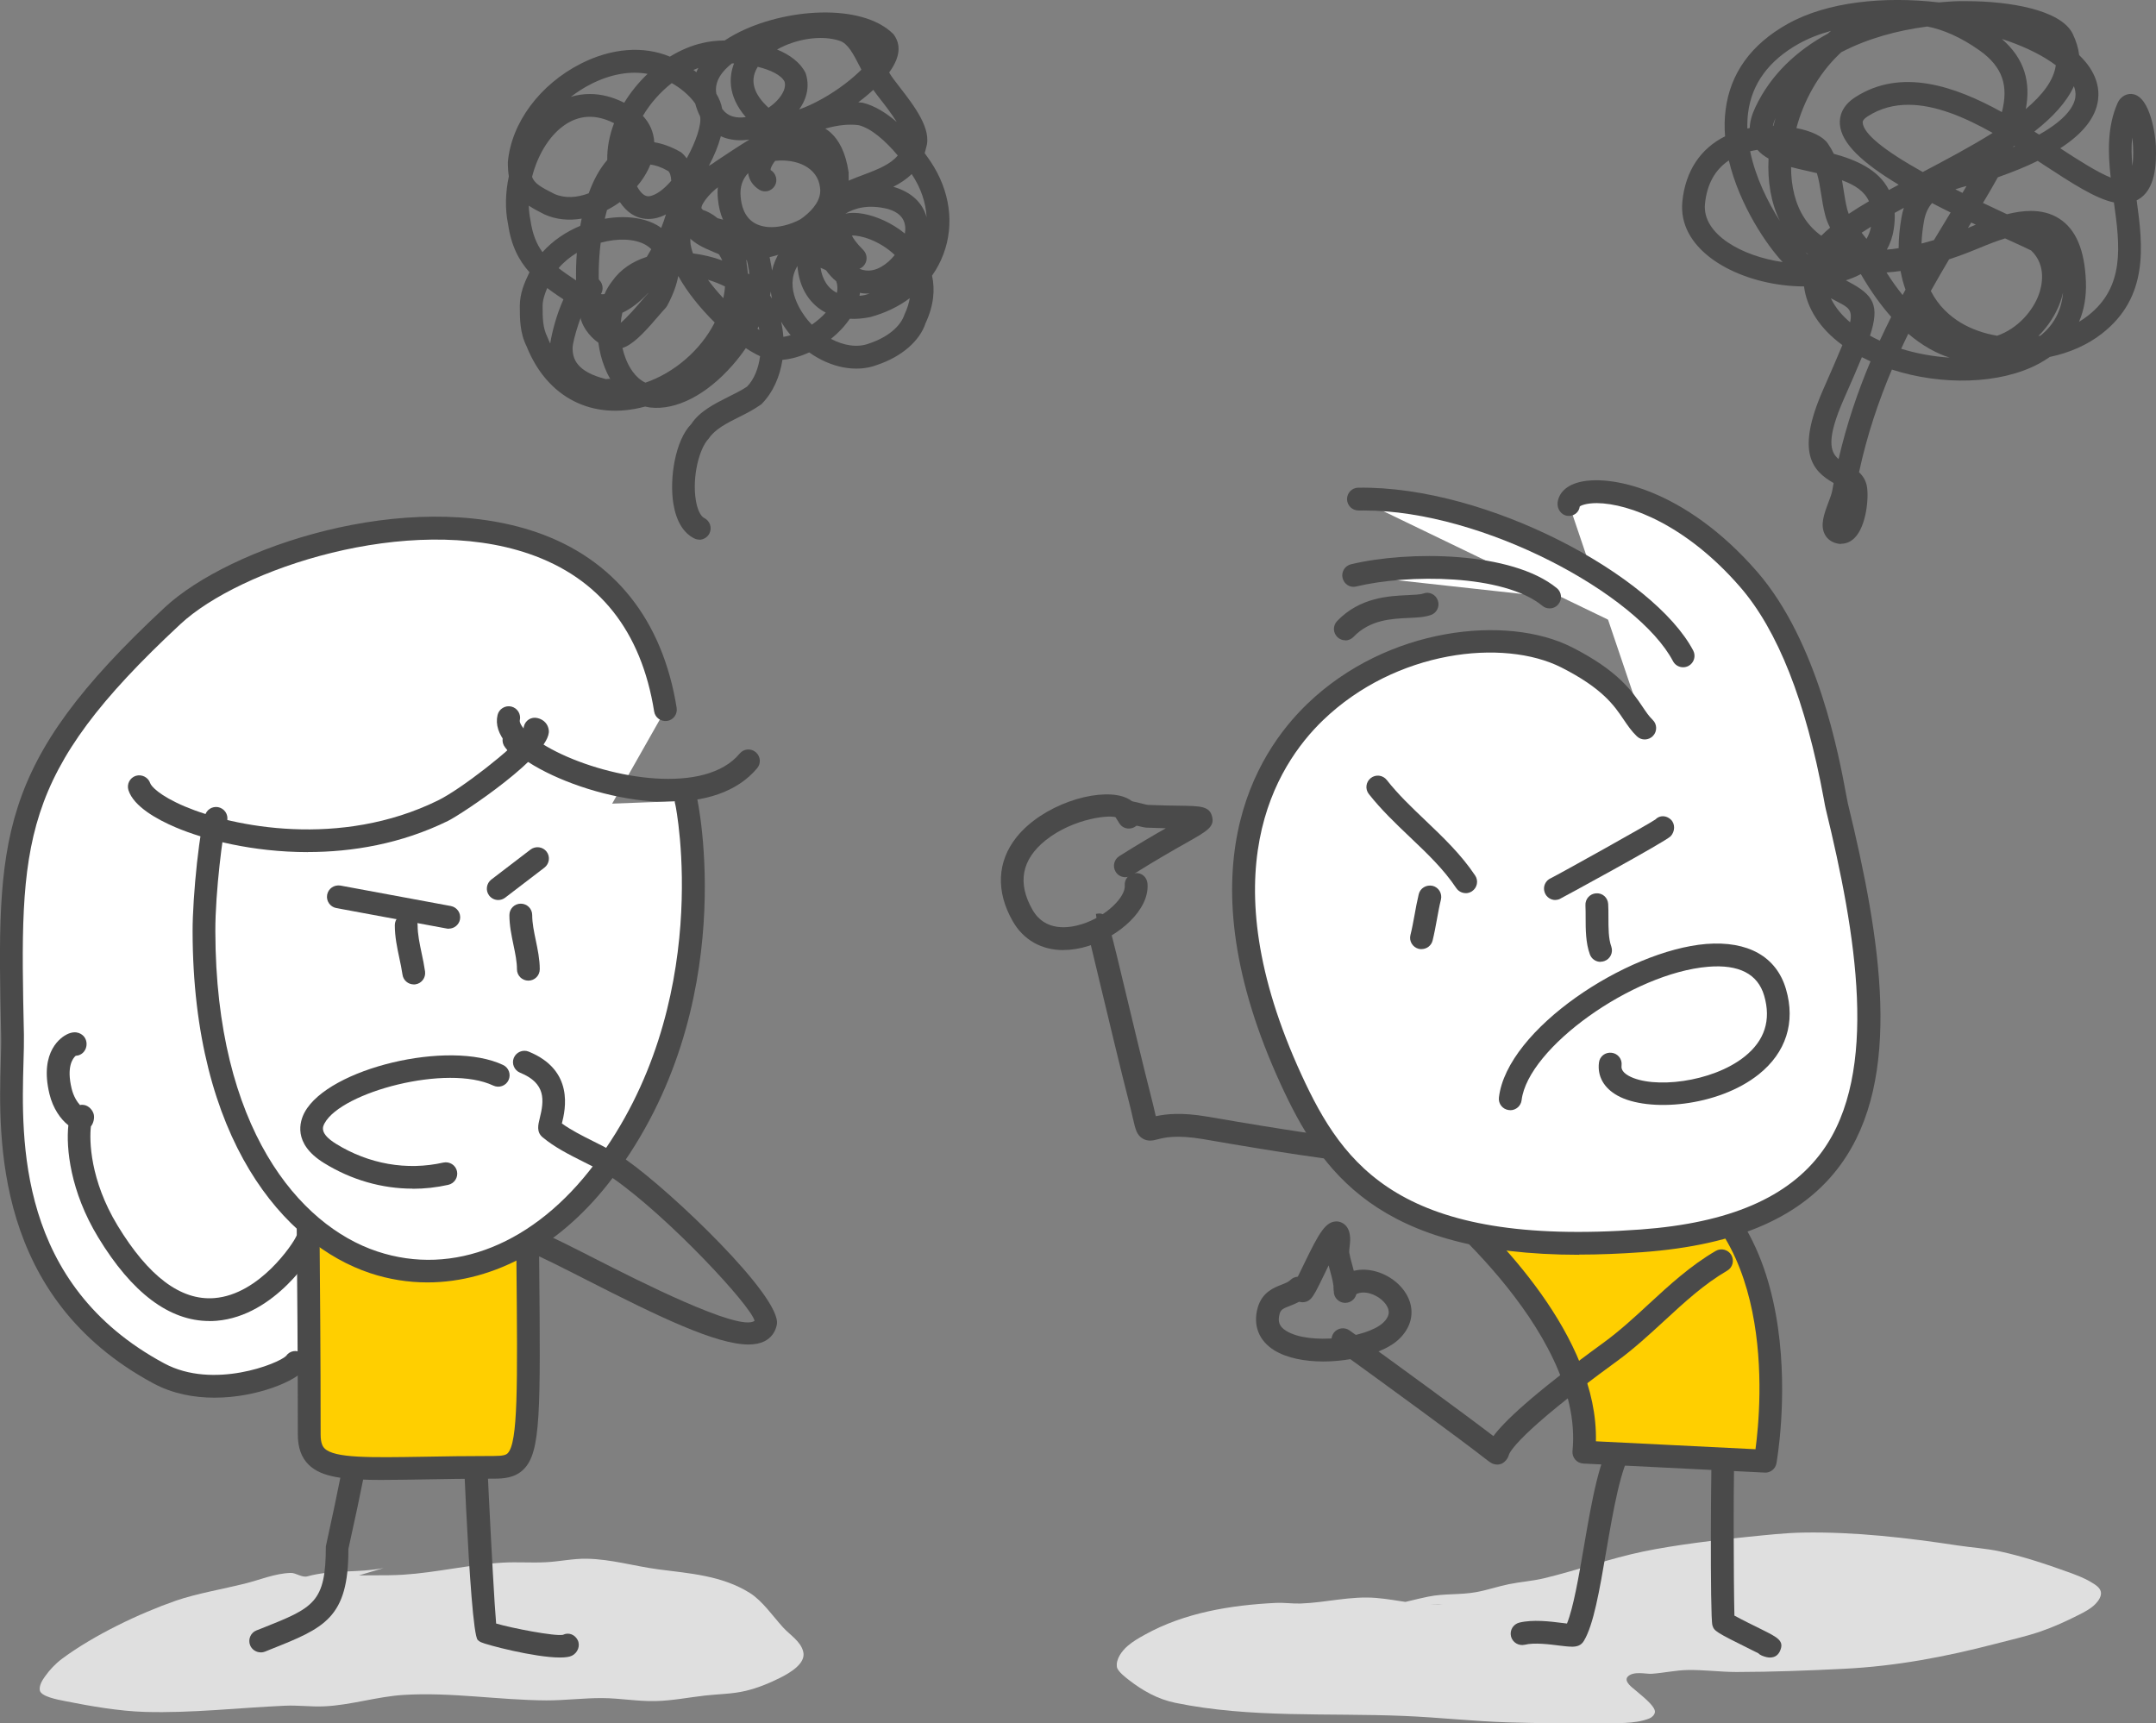
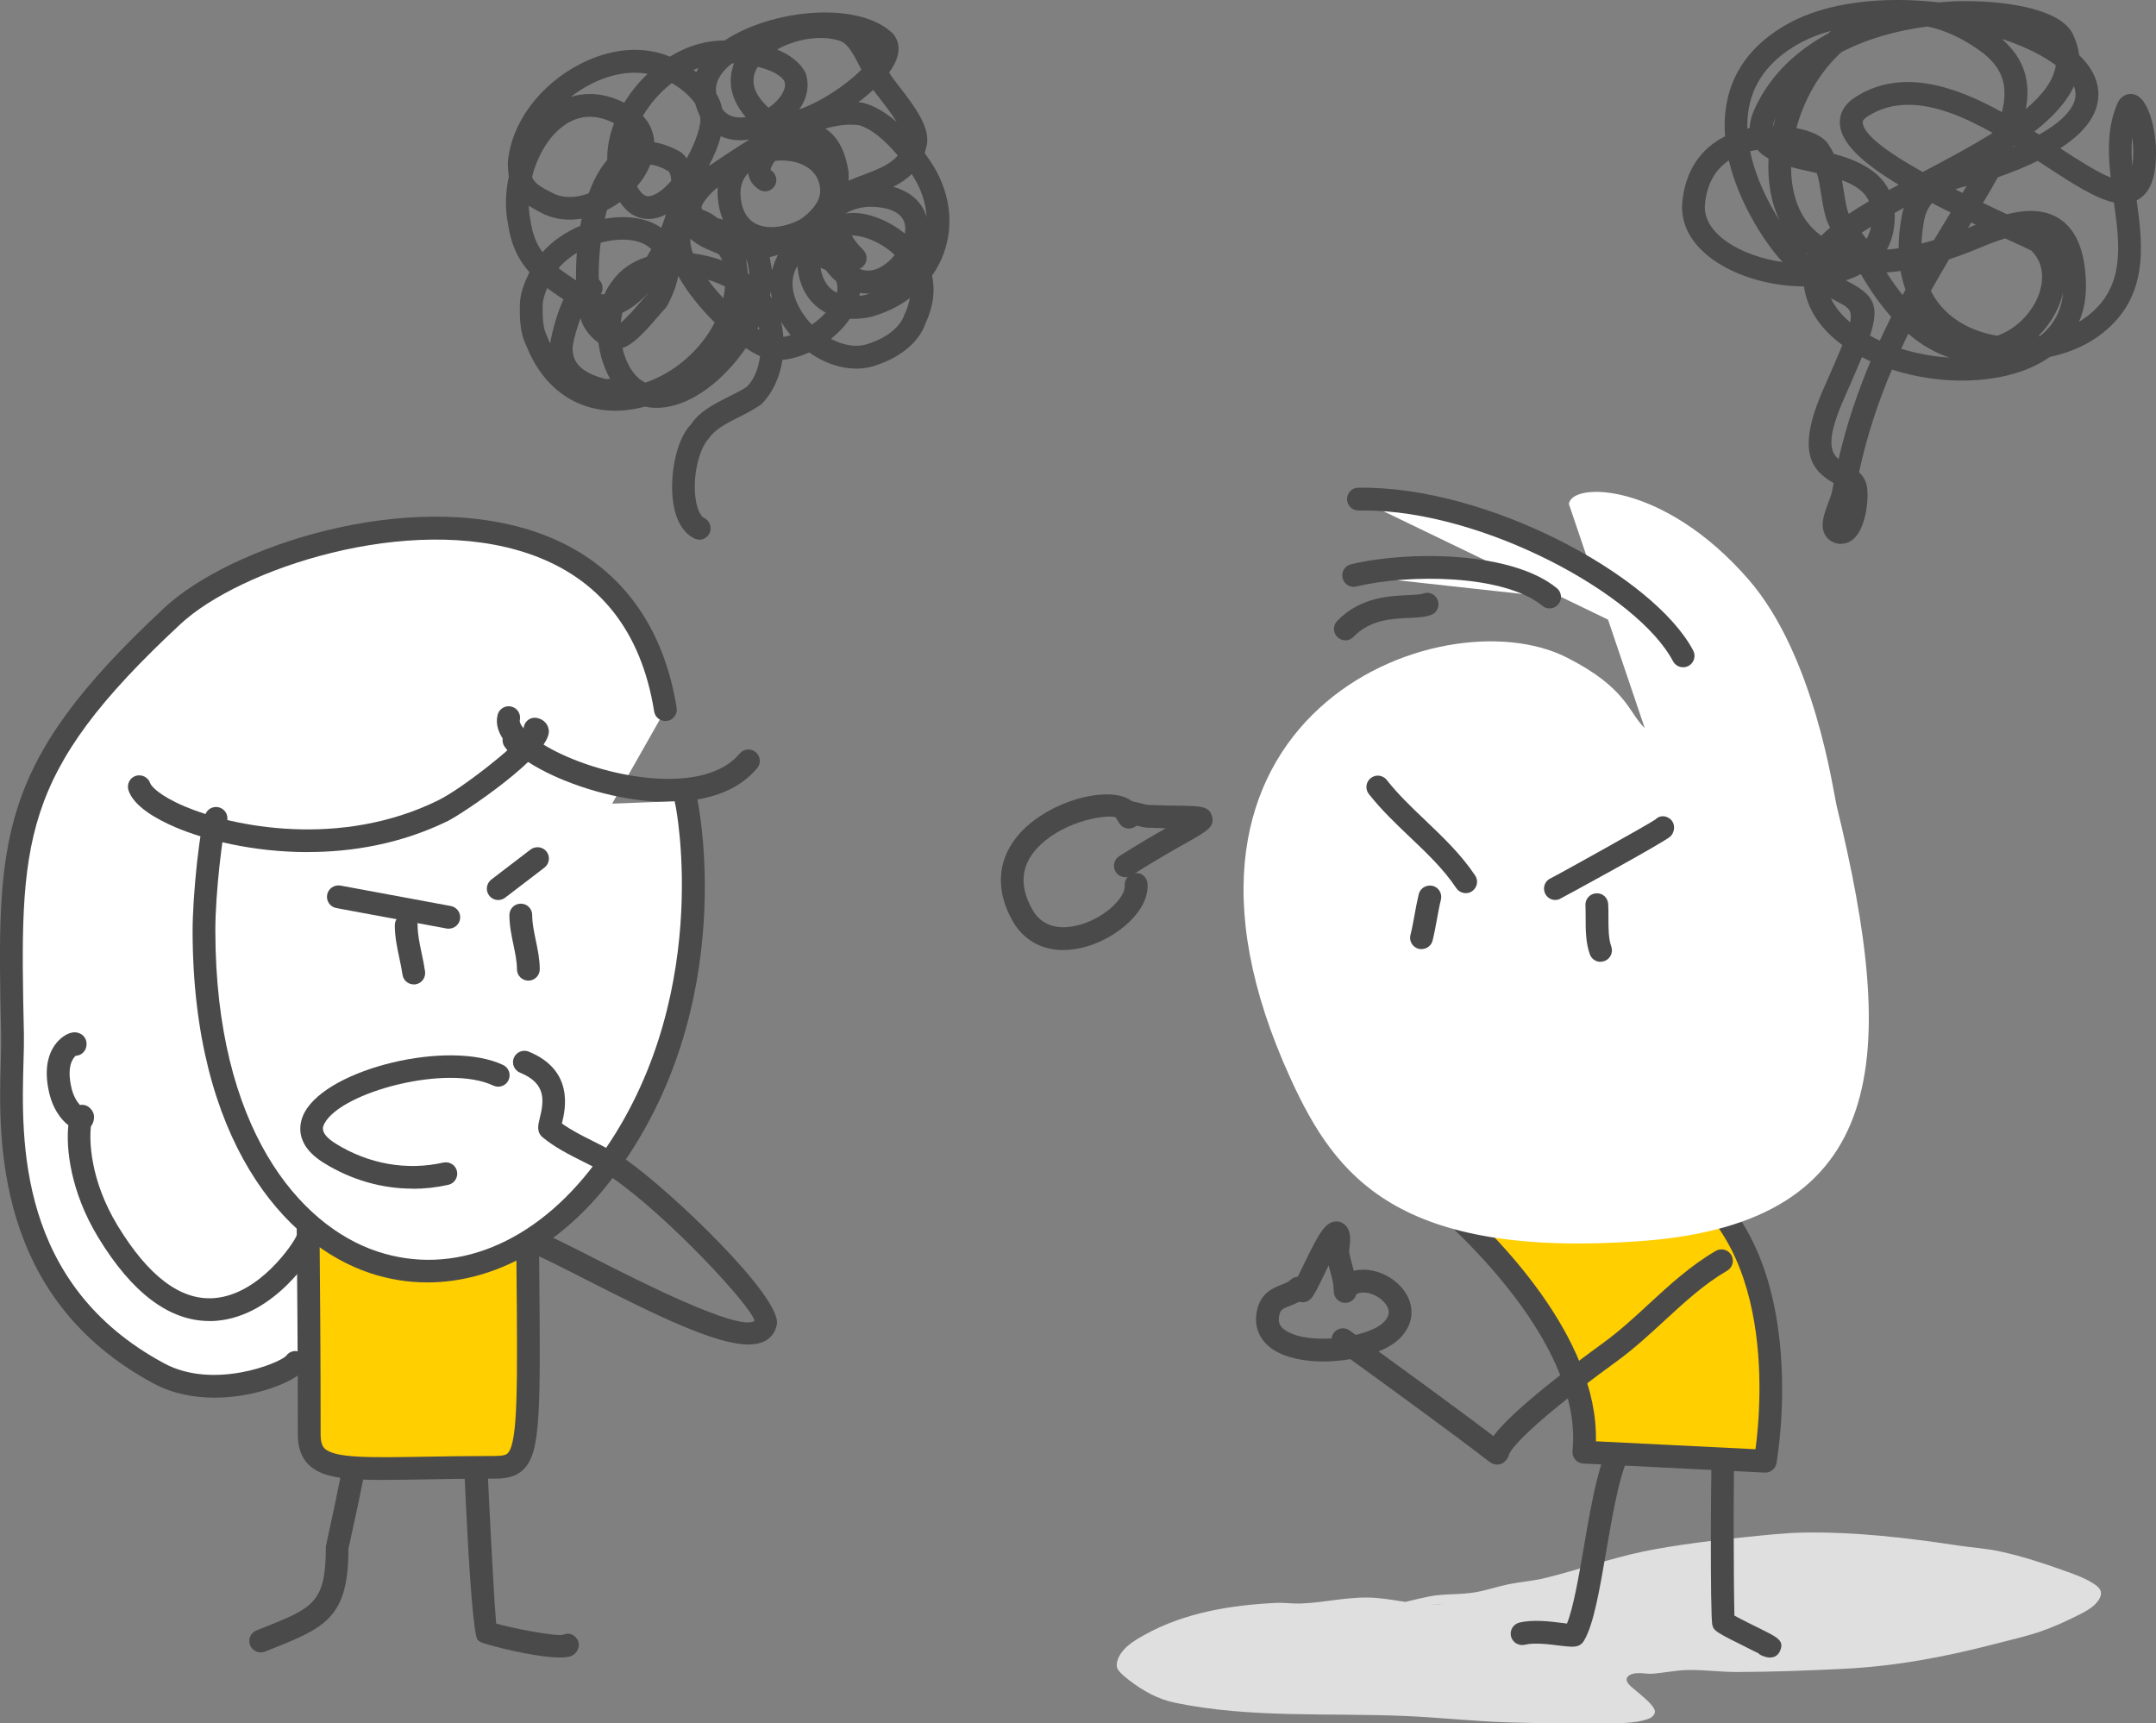
<svg xmlns="http://www.w3.org/2000/svg" id="Ebene_1" viewBox="0 0 347.91 278.08">
  <rect x="0" y="0" width="347.91" height="278.08" fill="#808080" stroke="none" />
  <defs>
    <style>.cls-1{fill:#dfdfdf;}.cls-2{fill:#ffcf00;}.cls-3{fill:#fff;}.cls-4{fill:#4a4a4a;}</style>
  </defs>
  <path class="cls-1" d="M224.72,258.97c1.93-.39,3.82-.92,5.75-1.31,2.63-.54,5.09-.25,7.74-.73,1.78-.32,3.5-.92,5.27-1.28,1.87-.38,3.8-.51,5.66-.95,5.38-1.29,10.6-3.19,16.02-4.32,4.99-1.04,12-1.9,17-2.38,2.94-.29,5.88-.63,8.84-.68,8.31-.14,16.67.83,24.85,2.07,2.29.35,4.62.48,6.88.97,3.73.81,7.36,2.02,10.94,3.31,1.29.47,2.6.94,3.77,1.65.63.38,1.42.84,1.57,1.55.14.69-.35,1.43-.84,1.94-.77.8-1.8,1.33-2.8,1.83-1.95.99-3.95,1.9-6.03,2.62-2.38.82-4.85,1.36-7.29,2-8.1,2.11-16.04,3.62-24.44,4.04-5.79.29-11.58.51-17.37.52-2.65,0-5.29-.37-7.93-.32-1.95.04-3.86.48-5.8.61-.87.06-2.97-.5-3.86.48-.69.77.92,1.87,1.11,2.05.65.61,3.46,2.65,3.29,3.68-.07.44-.48.83-.91,1-2.43.96-5.49.71-7.98.75-4.91.06-9.83.03-14.74-.12-5.63-.17-11.24-.81-16.87-1.04-12.26-.51-24.81.38-36.91-2.12-2.83-.59-5.2-1.93-7.43-3.65-.41-.32-1.85-1.39-1.97-2.11-.21-1.3.83-2.64,1.72-3.41.84-.73,1.82-1.29,2.8-1.83,6.37-3.54,13.81-4.76,21.08-5.12,1.34-.07,2.68.14,4.03.1,4.17-.15,8.05-1.25,12.23-.9,3.5.29,7.14,1.31,10.67,1.09" />
-   <path class="cls-1" d="M56.46,254.66c-.21-.12-.87-.34-.63-.35,3.07-.19,6.16,0,9.23-.19,5.38-.34,10.71-1.65,16.09-1.95,2.28-.13,4.56.05,6.84-.06,2.23-.1,4.45-.61,6.69-.57,3.9.06,7.72,1.21,11.59,1.72,5.05.66,10.22.98,14.74,3.81,2.01,1.26,3.74,3.78,5.33,5.53,1.15,1.27,2.87,2.25,3.28,3.96.45,1.87-2.09,3.37-3.72,4.19-1.79.9-3.66,1.66-5.6,2.12-2.14.51-4.35.5-6.53.75-2.65.3-5.3.83-7.97.89-2.86.07-5.72-.46-8.58-.48-3.03-.02-6.05.38-9.07.37-7.65-.04-15.38-1.36-23.05-.88-4.29.27-8.45,1.64-12.75,1.84-2.12.1-4.24-.2-6.36-.1-7.52.33-15.04,1.22-22.6,1-4.12-.12-8.76-.92-12.86-1.74-1.26-.25-3.97-.74-4.11-1.77-.1-.78.38-1.57.83-2.2.77-1.09,1.7-2.07,2.74-2.85,5.11-3.81,12.52-7.35,18.42-9.4,3.2-1.11,7.67-1.89,11.01-2.72,2.49-.61,4.94-1.68,7.5-1.75.87-.02,1.78.8,2.7.55,4-1.1,8.13-.52,12.27-1.33" />
  <path class="cls-3" d="M47.63,219.92c-1.09,1.62-12.9,6.6-21.99,1.72C-2.35,206.6,2.23,177.3,2.02,167.06c-.67-31.67-.74-42.96,25.81-67.66,15.25-14.23,72.57-28.57,79.54,15.14" />
  <path class="cls-4" d="M34.61,225.55c-3.3,0-6.74-.63-9.83-2.29C-.96,209.44-.23,183.69.12,171.31c.04-1.62.09-3.05.06-4.22-.68-31.75-.93-43.63,26.39-69.05,10.47-9.76,39.06-19.34,59.98-12.16,12.53,4.31,20.37,14.12,22.64,28.35.16,1.01-.52,1.95-1.52,2.11-1.03.14-1.95-.52-2.11-1.52-2.07-12.99-8.87-21.56-20.2-25.45-19.37-6.66-46.7,2.43-56.27,11.37C2.97,125.04,3.19,135.61,3.86,167.02c.02,1.22-.02,2.71-.07,4.4-.35,12.53-1.01,35.86,22.72,48.6,7.9,4.25,18.43.04,19.66-1.21.57-.84,1.69-1.03,2.52-.46.84.57,1.03,1.75.47,2.6-1.21,1.8-7.57,4.6-14.55,4.6Z" />
  <path class="cls-4" d="M90.34,267.48c-4.07,0-11.89-2.05-12.76-2.48-.18-.09-.34-.21-.49-.35-1.36-1.37-2.71-40.88-2.71-41.26,0-1.02.82-1.84,1.84-1.84s1.84.82,1.84,1.84c.03,2.06,1.47,32.75,2,38.61,2.61.76,9.46,2.08,10.78,1.82.92-.45,1.92-.05,2.38.85.46.91,0,2.05-.91,2.51-.42.22-1.11.3-1.96.3Z" />
  <path class="cls-4" d="M42.07,266.65c-.73,0-1.42-.44-1.71-1.15-.37-.94.08-2.02,1.02-2.39l.92-.36c8.31-3.31,10.28-4.1,10.28-13.19,4.29-19.5,4.84-25.28,5.08-27.75.14-1.51.2-2.13.93-3.59.46-.91,1.57-1.27,2.47-.82.91.46,1.27,1.56.82,2.47-.42.85-.43.93-.56,2.29-.24,2.53-.8,8.47-5.1,27.8.04,11.18-3.9,12.76-12.55,16.2l-.91.37c-.23.09-.46.13-.68.13Z" />
  <path class="cls-2" d="M49.9,231.49c0-61.66-2.05-65.06,5.31-65.06,22.61,0,29.8-1.78,29.8,5.31,0,61.66,2.05,65.06-5.31,65.06-22.61,0-29.8,1.78-29.8-5.31Z" />
  <path class="cls-4" d="M61.96,238.83c-6.43,0-10.07-.42-12.15-2.46-1.18-1.16-1.75-2.76-1.75-4.89,0-13.25-.1-23.81-.17-32.22-.22-23.93-.27-30.37,2.49-33.16,1.4-1.41,3.22-1.53,4.83-1.53,4.27,0,7.98-.06,11.21-.12,10.64-.18,15.97-.26,18.67,2.38,1.18,1.16,1.75,2.76,1.75,4.89,0,13.27.1,23.84.17,32.26.22,23.9.27,30.32-2.49,33.11-1.4,1.41-3.22,1.53-4.83,1.53-4.27,0-7.98.06-11.21.12-2.44.04-4.61.08-6.53.08ZM72.92,168.07c-1.91,0-4.07.04-6.44.08-3.24.06-6.98.12-11.27.12-1.48,0-1.95.17-2.22.44-1.68,1.7-1.6,10.73-1.42,30.53.07,8.42.17,18.99.17,32.25,0,1.45.37,1.99.65,2.26,1.6,1.58,7.34,1.47,16.04,1.33,3.24-.06,6.98-.12,11.27-.12,1.48,0,1.95-.17,2.22-.44,1.68-1.7,1.6-10.71,1.42-30.48-.08-8.43-.17-19.01-.17-32.3,0-1.45-.37-1.99-.65-2.26-1.16-1.14-4.51-1.4-9.59-1.4Z" />
  <path class="cls-4" d="M83.75,122.33c-.55,0-1.09-.24-1.45-.71l-.82-1.05c-.62-.8-.48-1.95.32-2.58.8-.61,1.95-.48,2.58.32l.82,1.05c.62.8.48,1.95-.32,2.58-.34.26-.73.39-1.13.39Z" />
  <path class="cls-4" d="M107.79,129.41c-6.85,0-14.31-2.12-19.64-4.79-5.79-2.9-8.58-6.18-7.86-9.23.23-.98,1.22-1.6,2.22-1.37.99.24,1.6,1.23,1.37,2.22-.14.59,1.15,2.69,5.93,5.08,8.81,4.41,23.99,6.97,29.55.29.65-.79,1.81-.89,2.59-.23.78.65.89,1.81.23,2.59-3.28,3.93-8.61,5.43-14.38,5.43Z" />
  <path class="cls-3" d="M110.72,129.24c.79,2.18,5.95,34.21-13.27,59.67-23.38,31.2-64.45,16.85-64.53-38.61-.02-6.65,1.36-17.33,1.95-18.24" />
  <path class="cls-4" d="M68.97,206.95c-3.11,0-6.21-.49-9.25-1.5-13.81-4.59-28.59-21.49-28.64-55.15-.02-5.46,1.16-17.57,2.24-19.24.55-.85,1.69-1.09,2.54-.54.85.55,1.1,1.69.54,2.54-.38,1.05-1.67,10.81-1.65,17.23.05,31.71,13.52,47.48,26.12,51.66,12.3,4.09,25.41-1.21,35.1-14.14,19.42-25.73,13.11-57.66,13.01-57.95-.33-.95.18-2.01,1.13-2.34.96-.36,1.99.15,2.33,1.09.11.29,7.33,33.76-13.53,61.41-8.19,10.92-19.09,16.93-29.95,16.93Z" />
  <path class="cls-4" d="M66.77,158.86c-.91,0-1.69-.66-1.82-1.58-.13-.9-.32-1.79-.51-2.68-.36-1.69-.73-3.43-.73-5.3,0-1.02.82-1.84,1.84-1.84s1.84.82,1.84,1.84c0,1.48.32,2.96.65,4.54.21.97.41,1.94.55,2.93.14,1.01-.56,1.94-1.56,2.08-.09.01-.17.02-.26.02Z" />
  <path class="cls-4" d="M85.26,158.25c-1.02,0-1.84-.82-1.84-1.84,0-1.22-.27-2.53-.56-3.91-.32-1.55-.66-3.14-.66-4.83,0-1.02.82-1.84,1.84-1.84s1.84.82,1.84,1.84c0,1.3.28,2.65.58,4.08.31,1.5.64,3.06.64,4.66,0,1.02-.82,1.84-1.84,1.84Z" />
  <path class="cls-4" d="M66.6,191.82c-4.97,0-9.91-1.41-14.32-4.14-5.12-3.16-3.88-6.78-3.12-8.19,3.86-7.11,23.32-11.76,32.02-7.63.92.43,1.31,1.53.88,2.45-.43.92-1.53,1.31-2.45.88-7.45-3.53-24.48,1.02-27.23,6.07-.29.53-.89,1.63,1.82,3.31,5.29,3.28,11.44,4.37,17.34,3.04,1-.21,1.98.4,2.2,1.39s-.4,1.97-1.39,2.2c-1.91.43-3.84.64-5.77.64Z" />
  <path class="cls-4" d="M120.81,216.97c-5.24,0-14.47-4.46-26.37-10.53-3.68-1.87-6.85-3.49-8.77-4.27-.94-.38-1.4-1.46-1.02-2.39.38-.94,1.46-1.4,2.39-1.02,2.06.84,5.3,2.49,9.05,4.4,6.38,3.25,23.32,11.88,25.67,9.98-.57-2.42-13.78-16.65-22.79-22.96-1.44-1-3.09-1.83-4.85-2.71-2.27-1.14-4.62-2.32-6.57-3.95-1.01-.85-.71-2.01-.46-3.03.73-2.92,1.04-5.67-3.16-7.38-.94-.38-1.4-1.46-1.02-2.39.39-.94,1.46-1.39,2.39-1.02,7.41,3.01,5.93,9.38,5.37,11.6,1.48,1.07,3.24,1.96,5.08,2.88,1.8.9,3.66,1.83,5.31,2.99,7.23,5.07,25.1,22.13,24.3,26.57-.22,1.22-.94,2.18-2.02,2.72-.7.34-1.56.51-2.57.51Z" />
  <path class="cls-4" d="M33.79,213.18c-6.47,0-12.51-4.54-17.95-13.51-4.51-7.42-5.2-14.41-4.81-18.08-1.25-.97-2.49-2.73-3.05-5.05-1.69-7.01,2.05-9.24,2.82-9.62,1.63-.81,2.54.09,2.77.38.54.67.53,1.71,0,2.38-.34.44-.85.68-1.36.7-.48.42-1.5,1.77-.65,5.3.31,1.26.89,2.15,1.35,2.65.23-.06.47-.06.69-.01.71.13,1.37.81,1.53,1.52.14.59-.05,1.44-.46,1.93-.27,2.27-.15,8.66,4.3,16,4.97,8.18,10.18,12.14,15.61,11.71,7.36-.57,12.78-8.93,13.17-9.86.38-.94,1.44-1.41,2.39-1.02.94.38,1.4,1.44,1.03,2.38-.56,1.39-6.78,11.37-16.21,12.16-.39.03-.79.05-1.17.05Z" />
  <path class="cls-4" d="M49.66,137.51c-8.9,0-16.66-2.02-21.28-3.98-3.02-1.28-6.8-3.37-7.65-6.01-.31-.97.22-2.01,1.19-2.32.96-.29,2,.23,2.32,1.19.14.45,1.42,1.98,5.58,3.75,7.76,3.29,25.08,6.78,40.86-.97,3.74-1.83,12.07-8.37,13.93-10.82-.13-.34-.17-.72-.08-1.1.23-.99,1.19-1.62,2.21-1.37,1.01.23,1.71.99,1.82,1.97.45,3.91-13.99,13.5-16.26,14.62-7.57,3.72-15.48,5.03-22.64,5.03Z" />
  <path class="cls-4" d="M181.6,141.56c-.61,0-1.21-.3-1.56-.86-.54-.86-.28-2,.57-2.54,3.08-1.94,5.58-3.4,7.52-4.5-.93-.02-1.98-.05-3.14-.1-.25-.01-.91-.15-1.65-.34-.22-.05-.45-.11-.67-.16-.56.3-1.21.29-1.77-.09-.74-.5-1.36-1.82-1-2.63.7-1.58,2.28-1.18,4.32-.68.42.11.8.21,1.01.23,2.05.09,3.78.11,5.12.13,3.4.05,4.81.07,5.24,1.73.43,1.68-.74,2.34-4.2,4.29-2.02,1.14-4.95,2.8-8.8,5.23-.31.19-.65.28-.98.28Z" />
  <path class="cls-4" d="M171.6,153.32c-3.51,0-6.43-1.61-8.17-4.65-2.75-4.8-2.54-9.61.59-13.55,4.2-5.26,12.79-7.91,17.13-6.59,1.7.52,2.74,1.68,2.86,3.19.08,1.01-.67,1.9-1.69,1.98-1.03.11-1.9-.68-1.98-1.69-.86-.67-7.13,0-11.61,3.59-3.88,3.11-4.6,6.9-2.11,11.23,2.02,3.53,5.83,2.97,7.92,2.32,4.04-1.25,7.11-4.45,6.96-6.25-.08-1.02.67-1.9,1.68-1.99,1.1-.13,1.9.68,1.99,1.68.35,4.28-4.68,8.56-9.54,10.07-1.4.44-2.76.65-4.03.65Z" />
-   <path class="cls-4" d="M219.4,187.98c-.36,0-.71-.1-1.03-.32l1.03-1.52-1.19,1.42c-.14-.05-.85-.14-1.75-.25-2.51-.32-8.4-1.07-22.3-3.48-4.37-.74-6.3-.24-7.35.03-.69.18-1.56.41-2.43-.13-.95-.58-1.15-1.47-1.56-3.23-.17-.76-.4-1.77-.75-3.11-.91-3.49-3.04-12.34-4.66-19.11-1.06-4.44-1.91-7.98-2.04-8.42l1.76-.51-.29-1.87c1.68-.25,1.71-.26,4.15,9.94,1.61,6.73,3.73,15.56,4.63,19.03.36,1.39.6,2.44.78,3.22.04.17.07.33.11.46,1.64-.35,4.09-.65,8.27.06,13.83,2.39,19.66,3.14,22.14,3.45,2.18.28,2.58.33,3.51.96.84.57,1.06,1.71.49,2.55-.35.53-.93.81-1.52.81Z" />
  <path class="cls-4" d="M285.66,267.49c-.37,0-.82-.09-1.36-.32-.22-.09-.42-.22-.57-.38-.32-.16-.71-.35-1.13-.56-5.81-2.88-5.98-3.02-6.27-3.94-.4-1.27-.27-28.02.01-31.76.08-1.01.99-1.75,1.98-1.69,1.01.08,1.77.96,1.69,1.98-.37,4.83-.25,25.47-.13,29.9,1.07.59,3.2,1.65,4.35,2.21,2.65,1.32,3.75,1.86,3,3.51-.24.52-.7,1.04-1.58,1.04Z" />
  <path class="cls-4" d="M253.62,265.73c-.55,0-1.19-.08-1.95-.17-1.63-.21-4.1-.52-5.61-.14-.97.23-1.98-.35-2.23-1.34-.24-.99.35-1.98,1.34-2.23,2.16-.53,4.94-.2,6.95.06.27.03.52.07.74.09,1.02-2.5,1.88-7.46,2.71-12.27,1.3-7.55,2.52-14.68,4.87-17.8.62-.81,1.77-.97,2.58-.36.81.61.97,1.76.36,2.58-1.82,2.41-3.08,9.74-4.19,16.21-1.09,6.35-2.04,11.83-3.59,14.42-.44.74-1.07.96-1.98.96Z" />
  <path class="cls-2" d="M229.61,191.48s28.09,21.8,25.97,42.86l29.27,1.46s7.41-39.48-19.22-48.62l-36.02,4.31Z" />
  <path class="cls-4" d="M284.85,237.64h-.09l-29.27-1.46c-.5-.03-.98-.26-1.3-.64-.33-.38-.49-.88-.44-1.38,1.99-19.8-25-41.01-25.27-41.23-.58-.46-.84-1.23-.64-1.94.2-.72.81-1.25,1.55-1.33l36.02-4.31c.29-.04.55,0,.82.09,27.81,9.54,20.51,50.29,20.43,50.71-.16.87-.92,1.5-1.81,1.5ZM257.53,232.59l25.75,1.28c.97-7.23,3.6-37.1-17.86-44.83l-31.37,3.75c7.28,6.41,23.85,22.9,23.48,39.79Z" />
  <path class="cls-4" d="M297.11,87.78c-.19,0-.38-.02-.58-.06-.9-.18-1.62-.68-2.03-1.42-.84-1.51-.14-3.39.54-5.2.26-.69.53-1.38.63-1.94.07-.4.14-.8.22-1.21-3.42-1.95-6.15-4.91-1.71-15.03,1.37-3.11,2.39-5.45,3.12-7.23-3.61-2.64-5.73-5.92-6.19-9.47-1.18,0-2.37-.08-3.54-.23-8.55-1.09-16.83-6.06-16.09-13.48.49-4.88,2.9-8.52,6.89-10.51-.11-1.42-.1-2.86.09-4.28.75-5.91,4.12-10.57,10.02-13.87,6.4-3.58,15.61-4.48,24.38-3.46,1.56-.13,2.96-.25,4.57-.2,6.73,0,15.14,1.37,17.04,5.27.57,1.18.91,2.32,1.04,3.43,2.86,2.75,3.29,5.37,3.05,7.23-.36,2.8-2.4,5.42-6.1,7.81,2.8,1.83,5.91,3.83,8.14,4.73-.46-4.12-.55-8.24,1.09-11.98.59-1.34,1.77-1.64,2.53-1.48,2.81.53,3.61,6.73,3.67,8.36.11,2.96-.07,7.07-2.88,8.66-.07.04-.14.08-.22.11,1.02,7.35,1.97,15.58-5.57,21.48-2.38,1.87-5.32,3.14-8.44,3.79-.55.38-1.13.74-1.75,1.08-6.28,3.38-15.76,3.55-23.74.96-2.16,5.1-4.02,10.61-5.3,16.57.6.56,1.09,1.28,1.27,2.28.33,1.85-.09,6.46-2.02,8.35-.61.6-1.36.91-2.13.91ZM300.45,57.64c-.77,1.88-1.74,4.1-2.91,6.75-2.83,6.44-2.25,8.54-.85,9.69,1.31-5.66,3.1-10.9,5.15-15.76-.47-.22-.94-.45-1.39-.68ZM306.79,56.28c2.51.78,5.17,1.26,7.81,1.43-2.02-.65-4.29-1.82-6.66-3.85-.39.8-.78,1.6-1.15,2.42ZM301.76,54.17c.51.28,1.03.55,1.58.8.6-1.31,1.22-2.58,1.84-3.83-1.62-1.83-3.28-4.1-4.9-6.91-.75.4-1.56.74-2.41,1.01.13.07.26.14.39.21,4.13,2.17,5.09,3.82,3.5,8.73ZM332.89,47.29c-.11.49-.26.99-.44,1.49-.68,1.89-1.88,3.81-3.51,5.44.11-.02.21-.03.32-.05,2.17-1.75,3.39-4.05,3.64-6.88ZM311.57,46.95c1.24,2.44,3.07,4.06,4.82,5.12,1.74,1.05,3.76,1.75,5.89,2.11,3.37-1.18,5.77-4.04,6.72-6.65.48-1.33,1.32-4.67-1.24-7.11-.24-.14-2.16-1.02-4.03-1.87-.06-.03-.12-.05-.18-.08-1.32.41-2.71.95-4.1,1.53-1.73.72-3.37,1.34-4.93,1.85-.98,1.65-1.96,3.35-2.95,5.11ZM295.44,48.12c.73,1.57,1.9,2.87,3.11,3.89.43-2.03-.35-2.44-2.01-3.3-.34-.18-.7-.37-1.1-.58ZM327.72,34.04c1.65,0,3.2.36,4.56,1.23,2.71,1.73,4.12,5.06,4.32,10.17.09,2.39-.28,4.56-1.11,6.49.51-.31,1-.64,1.46-1,5.96-4.67,5.15-11.26,4.17-18.26-3.04-.65-6.78-3.1-11.4-6.12-.29-.2-.59-.39-.89-.59-1.85.91-3.95,1.77-6.31,2.6-.04.01-.09.03-.13.05-.75,1.35-1.55,2.72-2.4,4.14,1.24.59,2.52,1.2,3.87,1.82,1.32-.33,2.62-.53,3.85-.53ZM304.43,43.98c.84,1.33,1.71,2.54,2.59,3.63.15-.29.31-.58.47-.87-.34-.92-.6-1.93-.8-3.01-.79.11-1.54.19-2.26.24ZM278.98,25.89c-2.24,1.5-3.53,3.84-3.85,6.99-.49,4.93,6.02,8.49,12.53,9.41-2.45-2.59-6.95-9.09-8.68-16.4ZM291.24,40.64c.16.14.31.28.47.42,0-.02.01-.03.02-.05-.17-.12-.34-.24-.49-.36ZM305.74,34.36c.04.82,0,1.71-.16,2.67-.18,1.21-.57,2.29-1.1,3.25.62-.05,1.25-.12,1.9-.23,0-1.54.15-3.2.47-5.02.1-.53.22-1.03.37-1.49-.49.27-.99.54-1.48.81ZM311.76,32.78c-.63.74-1.07,1.68-1.29,2.9-.23,1.3-.36,2.5-.4,3.62.66-.17,1.32-.35,2.01-.56.85-1.42,1.69-2.8,2.51-4.15.06-.1.12-.2.18-.3-1.04-.51-2.05-1.02-3-1.52ZM300.41,37.55c.26.32.52.65.78,1,.35-.58.6-1.24.73-1.96-.52.32-1.03.64-1.51.96ZM289.02,26.95c0,3.12.69,6.02,2.17,8.27.74,1.13,1.64,2.06,2.71,2.82.43-.44.91-.87,1.42-1.3-.33-.62-.61-1.3-.8-2.06-.3-1.16-.48-2.3-.65-3.41-.19-1.18-.36-2.28-.68-3.33-.42-.1-.85-.2-1.3-.3-.98-.22-1.95-.44-2.88-.68ZM318.09,35.92c-.12.2-.24.4-.36.59-.06.1-.11.19-.17.28.16-.07.32-.13.47-.2.26-.11.53-.22.8-.33-.25-.12-.49-.23-.74-.35ZM282.42,24.42c.87,4.22,2.87,8.24,4.79,11.22-1.43-2.91-2.01-6.4-1.82-10.05-.7-.39-1.31-.85-1.8-1.41-.39.06-.78.14-1.17.23ZM297.24,29.09c.1.54.18,1.07.26,1.6.16,1,.32,2.03.58,3.08.07.25.15.5.25.74,1.01-.68,2.1-1.35,3.26-2.03-.72-1.6-2.23-2.61-4.35-3.39ZM315.53,30.55c.38.19.76.38,1.15.58.23-.38.45-.75.66-1.12-.65.17-1.25.35-1.81.54ZM295.92,24.82c3.51.96,7.21,2.51,8.89,5.84.52-.28,1.04-.57,1.58-.85-5.88-3.53-9.27-6.69-9.49-9.76-.09-1.21.28-2.96,2.52-4.39,7.36-4.71,15.94-1.82,23.62,2.43,1.09-4.19.16-7.28-3.59-9.94-3.06-2.17-5.87-3.36-8.43-3.87-4.78.61-9.66,1.93-13.9,4.15-.16.14-.31.29-.45.43-3.28,3.17-5.62,7.45-6.79,11.81,2.34.45,4.25,1.31,5.06,2.47.39.56.71,1.12.98,1.68ZM307.93,16.91c-2.29,0-4.49.55-6.52,1.85-.87.56-.84.91-.83,1.03.12,1.77,3.37,4.44,9.69,7.97,3.82-2.02,7.8-4.12,11.28-6.31-4.54-2.56-9.24-4.54-13.61-4.54ZM344.06,22.2c-.14,1.46-.1,3,.04,4.58.11-.79.16-1.81.11-3.08-.02-.51-.07-1.02-.15-1.51ZM324.91,23.64s-.03.06-.04.09c.1-.04.19-.08.29-.12-.03-.02-.07-.04-.1-.06-.05.03-.1.07-.15.1ZM328.28,21.23c.26.16.51.33.77.49,4.6-2.58,5.69-4.78,5.85-6.06.08-.6-.02-1.19-.24-1.75-1.19,2.62-3.47,5.04-6.38,7.32ZM295.48,4.98c-1.91.52-3.66,1.21-5.22,2.08-4.82,2.7-7.57,6.44-8.17,11.12-.11.85-.14,1.71-.12,2.56.12-.02.25-.05.38-.08.03-1.03.34-2.16.93-3.4,2.5-5.27,6.7-9.12,11.65-11.82.18-.16.36-.32.54-.46ZM286.09,20.33h.08c.11-.43.22-.85.34-1.27-.18.4-.34.84-.42,1.27ZM323.03,6.28c3.75,3.26,4.67,7.04,3.87,11.32,2.69-2.28,4.52-4.63,4.84-7.07-.25-.19-.51-.38-.77-.55-2.14-1.45-4.88-2.7-7.95-3.7Z" />
  <path class="cls-3" d="M265.41,117.5c-2.64-2.52-2.84-6.47-12.61-11.41-20.33-10.28-71.4,9.53-44.46,68.15,7.15,15.55,17.12,28.92,56.54,26.03,40.41-2.96,41.31-29.99,31.51-70.17-.56-2.3-3.53-24.26-14.22-36.57-13.7-15.78-28.56-15.82-29-12.2" />
-   <path class="cls-4" d="M254.85,202.49c-32.59,0-41.73-13.49-48.17-27.49-15.88-34.56-4.14-53.31,4.28-61.42,12.93-12.45,32.23-14.43,42.68-9.14,7.5,3.8,9.77,7.16,11.42,9.62.58.86,1.04,1.54,1.62,2.1.74.7.76,1.87.06,2.6-.7.73-1.87.77-2.6.06-.87-.83-1.48-1.74-2.14-2.71-1.51-2.24-3.39-5.02-10.03-8.39-9.35-4.73-26.71-2.82-38.47,8.5-7.71,7.43-18.42,24.74-3.48,57.23,6.79,14.77,16.1,27.8,54.73,24.96,14.3-1.05,23.88-5.17,29.29-12.6,9.27-12.74,5.49-35.1.57-55.3-.07-.28-.17-.82-.31-1.6-2.89-15.7-7.43-27.21-13.51-34.2-8.59-9.9-17.81-13.47-23.1-13.52-1.75,0-2.63.4-2.77.55-.12,1.01-1.05,1.63-2,1.5-1.01-.12-1.69-1.14-1.57-2.16.08-.69.55-2.38,3.12-3.17,5.06-1.56,17.45.97,29.09,14.37,9.81,11.3,13.22,29.85,14.35,35.95.12.67.21,1.15.27,1.39,5.38,22.07,8.97,44.42-1.17,58.34-6.08,8.36-16.55,12.98-32,14.11-3.62.26-7.01.39-10.17.39Z" />
  <path class="cls-3" d="M219.21,80.55c19.95-.45,46.24,13.64,52.39,25.29" />
  <path class="cls-4" d="M271.6,107.68c-.66,0-1.3-.35-1.63-.98-5.71-10.81-30.65-24.32-49.83-24.32-.31,0-.59.02-.93,0-1,0-1.82-.8-1.84-1.8-.02-1.02.78-1.86,1.8-1.88,20.97-.31,47.74,14.3,54.06,26.28.47.9.13,2.01-.77,2.49-.27.14-.57.21-.86.21Z" />
  <path class="cls-3" d="M218.44,92.86c8.73-2.1,24.82-2.08,31.61,3.48" />
  <path class="cls-4" d="M250.05,98.18c-.41,0-.82-.13-1.16-.42-6.28-5.14-21.73-5.11-30.02-3.12-1,.27-1.98-.37-2.22-1.36-.24-.99.37-1.98,1.36-2.22,9.24-2.22,25.92-2.12,33.21,3.85.79.64.9,1.8.26,2.59-.36.45-.89.68-1.42.68Z" />
  <path class="cls-3" d="M217.09,101.49c4.48-4.67,10.69-3.09,13.2-3.99" />
  <path class="cls-4" d="M217.09,103.33c-.46,0-.91-.17-1.27-.51-.73-.7-.76-1.86-.05-2.6,3.66-3.82,8.32-4.04,11.39-4.18,1.05-.05,2.04-.09,2.51-.26.95-.37,2.01.15,2.35,1.11.34.96-.15,2.01-1.11,2.35-1,.36-2.2.42-3.59.48-2.79.13-6.26.29-8.91,3.06-.36.37-.84.57-1.33.57Z" />
  <path class="cls-3" d="M222.34,127.01c4.29,5.47,10.29,9.46,14.18,15.29" />
  <path class="cls-4" d="M236.52,144.13c-.59,0-1.17-.29-1.53-.82-2.04-3.06-4.69-5.58-7.49-8.24-2.27-2.16-4.61-4.39-6.61-6.93-.63-.8-.49-1.95.31-2.58.8-.63,1.95-.49,2.58.31,1.83,2.33,3.98,4.38,6.25,6.54,2.82,2.69,5.74,5.47,8.01,8.87.57.84.34,1.99-.51,2.55-.31.21-.67.31-1.02.31Z" />
  <path class="cls-3" d="M250.99,143.4c.44-.16,16.84-9.27,17.26-9.7" />
  <path class="cls-4" d="M250.99,145.24c-.76,0-1.47-.47-1.73-1.23-.33-.92.12-1.92,1.01-2.3,1.29-.63,15.81-8.72,16.85-9.46.71-.74,1.77-.68,2.5.01.74.7.67,1.95-.03,2.69-.83.88-17.86,10.13-17.99,10.17-.2.07-.41.11-.61.11Z" />
  <path class="cls-3" d="M229.39,151.33c.54-2.18.8-4.4,1.34-6.59" />
  <path class="cls-4" d="M229.39,153.17c-.15,0-.3-.02-.45-.05-.99-.25-1.59-1.25-1.34-2.23.27-1.06.46-2.14.66-3.21.2-1.13.41-2.26.68-3.38.24-.98,1.22-1.56,2.23-1.35.99.24,1.59,1.24,1.35,2.23-.26,1.05-.45,2.1-.64,3.15-.21,1.15-.42,2.3-.7,3.44-.21.84-.96,1.39-1.79,1.39Z" />
  <path class="cls-3" d="M258.27,153.38c-.77-2.16-.48-5.05-.61-7.38" />
  <path class="cls-4" d="M258.28,155.22c-.75,0-1.46-.46-1.73-1.22-.67-1.85-.68-4.01-.68-5.93,0-.68,0-1.35-.03-1.97-.06-1.02.72-1.88,1.73-1.94,1.06-.07,1.88.72,1.94,1.73.04.68.04,1.41.04,2.16,0,1.69,0,3.43.46,4.69.34.96-.15,2.01-1.11,2.35-.21.08-.42.11-.62.11Z" />
  <path class="cls-3" d="M259.84,171.71c-1.07,8.88,31.63,5.61,26.59-11.57-4.69-15.98-41.05,3.23-42.73,17.17" />
-   <path class="cls-4" d="M243.7,179.15c-.07,0-.14,0-.22-.01-1.01-.12-1.73-1.03-1.6-2.05,1.32-11.01,20.58-23.69,33.45-24.76,6.73-.52,11.33,2.03,12.87,7.29,1.57,5.35.01,10.24-4.39,13.75-6.58,5.26-17.86,6.18-22.8,3.43-2.19-1.22-3.26-3.11-2.99-5.31.11-1.01,1.01-1.72,2.05-1.6,1.01.12,1.73,1.03,1.6,2.05-.03.29-.11.96,1.13,1.66,3.85,2.15,13.44,1.12,18.72-3.09,3.25-2.59,4.31-5.9,3.16-9.84-1.03-3.51-4.07-5.07-9.04-4.66-12.2,1.01-29.08,13.09-30.1,21.53-.11.93-.91,1.62-1.82,1.62Z" />
+   <path class="cls-4" d="M243.7,179.15Z" />
  <path class="cls-4" d="M241.56,236.34c-.66,0-1.14-.38-1.55-.69-4.69-3.66-15.85-11.79-24.39-17.97-.82-.59-1.01-1.74-.41-2.57.59-.82,1.75-1,2.57-.41,7.86,5.69,17.94,13.02,23.21,17.05,1.65-2.23,5.95-6.48,17.75-15.06,2.57-1.87,4.99-4.09,7.31-6.24,3.31-3.05,6.73-6.2,10.81-8.58.88-.51,2-.22,2.52.66.51.88.22,2.01-.66,2.52-3.74,2.18-6.86,5.06-10.17,8.11-2.41,2.22-4.9,4.51-7.64,6.51-16.18,11.77-17.35,14.81-17.43,15.12-.15.59-.68,1.24-1.26,1.45-.23.08-.44.11-.64.11Z" />
  <path class="cls-4" d="M217.07,210.25h-.06c-1.02-.04-1.81-.89-1.78-1.9.03-.96-.29-2.16-.61-3.32-.07-.28-.15-.56-.22-.83-.26.53-.5,1.03-.7,1.45-1.21,2.51-1.68,3.43-2.19,3.95-.71.74-1.87.73-2.6.02-.71-.69-.73-1.82-.07-2.55.27-.36,1.01-1.9,1.55-3.02,2.48-5.12,3.56-7.12,5.52-6.93.36.05,1.58.34,1.89,2.02.14.7.06,1.39-.01,2.01-.04.38-.1.81-.06,1.03.11.6.28,1.23.46,1.88.37,1.36.79,2.9.73,4.41-.03,1-.85,1.78-1.84,1.78Z" />
  <path class="cls-4" d="M213.54,219.71c-2.99,0-5.86-.55-7.89-1.79-2.51-1.54-3.49-4.05-2.7-6.88.7-2.5,2.61-3.24,3.86-3.73.59-.23,1.1-.43,1.4-.73.71-.73,1.89-.72,2.6-.02.73.71.73,1.88.02,2.6-.85.87-1.87,1.26-2.69,1.58-1.17.45-1.47.63-1.65,1.29-.35,1.27-.04,2.07,1.08,2.75,3.75,2.31,12.89,1.17,15.59-1.29,1.14-1.05.95-1.86.89-2.12-.26-1.1-1.56-2.24-3.01-2.64-.64-.18-1.86-.35-2.67.47-.71.73-1.87.73-2.6.02-.72-.71-.73-1.88-.02-2.6,1.57-1.59,3.87-2.11,6.27-1.44,2.77.77,5.02,2.91,5.6,5.32.49,2.05-.21,4.07-1.97,5.7-2.32,2.13-7.36,3.5-12.11,3.51Z" />
  <path class="cls-4" d="M112.84,87.08c-.28,0-.56-.06-.82-.2-1.75-.87-2.91-2.81-3.36-5.6-.67-4.13.33-10.28,2.88-12.84,1.34-2.06,3.75-3.27,6.08-4.44,1.01-.5,2.01-1,2.92-1.6,1.17-1.19,1.86-2.99,2.11-4.92-.7-.32-1.48-.76-2.3-1.3-.67.97-1.38,1.89-2.12,2.73-4.22,4.82-9.12,7.34-13.34,6.85-.27-.04-.53-.09-.79-.15-8.49,2.3-15.8-1.4-19.12-9.71-1.1-2.18-1.1-4.47-1.1-6.5s.72-3.74,1.56-5.47c-1.74-1.93-2.97-4.33-3.47-7.83-.49-2.43-.41-5.08.14-7.64-.11-.68-.16-1.43-.16-2.3.57-6.38,5.19-12.54,11.78-15.89,4.97-2.52,10.1-2.91,14.37-1.13,1.7-1.04,3.5-1.81,5.31-2.21.96-.24,2.19-.38,3.53-.4.53-.35,1.1-.69,1.71-1.02,7.85-4.2,20.42-5.1,25.51-.01,1.01,1.32,1.45,3.27-.68,6.2.37.66.96,1.4,1.63,2.27,2.38,3.07,5.33,6.88,4.33,9.87-.06.3-.14.59-.23.87.39.53.72,1.02.99,1.41,3.1,4.65,3.85,10.08,2.04,14.89-.46,1.24-1.08,2.4-1.84,3.47.5,2.26.28,4.83-1.03,7.64-.95,2.9-3.85,5.44-7.86,6.78-3.35,1.27-7.48.43-10.93-2.03-1.44.66-2.92,1.08-4.32,1.2-.41,2.68-1.5,5.26-3.4,7.17-1.31.92-2.45,1.49-3.6,2.06-1.99,1-3.87,1.94-4.89,3.47-1.57,1.61-2.69,6.22-2.09,9.93.24,1.51.76,2.6,1.38,2.91.91.46,1.27,1.56.82,2.47-.32.64-.97,1.02-1.64,1.02ZM88.3,46.49c-.43,1.01-.74,1.99-.74,2.91,0,1.84,0,3.44.77,4.99,2.73,6.8,7.5,8.18,11.14,8.2-.76-.92-1.4-2.03-1.89-3.29-.51-1.28-.84-2.63-1.02-3.99-1.45-1.01-2.85-2.83-2.98-4.65-.05-.22-.11-.45-.16-.69h0l-1.5-1c-1.28-.84-2.5-1.64-3.61-2.48ZM100.44,56.14c.14.62.33,1.23.56,1.81.46,1.15,1.42,2.99,3.15,3.8,4.58-1.56,8.89-5.19,11.18-9.71-2.29-2.26-4.45-4.9-5.88-7.51-.25,1.38-.8,2.96-1.77,4.78-.09.16-.2.31-.32.44-.23.23-.59.65-1.02,1.15-1.85,2.17-3.65,4.19-5.27,5-.21.11-.42.19-.63.25ZM134.1,54.69c1.99,1.05,4.22,1.48,6.18.73,2.93-.98,5.03-2.71,5.68-4.67.44-.94.71-1.82.85-2.63-1.82,1.36-3.98,2.4-6.38,3.05-1.15.23-2.27.34-3.3.27-.81,1.2-1.86,2.3-3.04,3.25ZM126.04,51.9c.18.79.31,1.62.37,2.46.38-.06.78-.15,1.18-.27-.06-.06-.11-.13-.16-.19-.53-.65-.99-1.32-1.39-2ZM122.23,53.04c.11.08.21.14.31.21-.04-.19-.08-.39-.12-.58-.06.12-.12.25-.19.37ZM128.69,42.93s-.01.01-.02.02c-2.14,3.51.68,7.49,1.6,8.62.23.28.48.56.74.82.82-.57,1.59-1.22,2.24-1.94-1.24-.64-2.27-1.58-3.06-2.79-.89-1.37-1.38-3.01-1.51-4.74ZM100.43,50.46c-.12.52-.21,1.07-.26,1.63,1.09-.91,2.53-2.59,3.38-3.58.4-.46.74-.87,1.01-1.15.02-.03.03-.07.05-.1-1.37,1.48-2.77,2.56-4.18,3.21ZM124.26,47.69c.11.16.21.32.31.48-.08-.37-.14-.74-.18-1.11-.04.21-.08.42-.13.63ZM114.24,45.15c.75,1.02,1.59,2.02,2.48,2.97.13-.62.23-1.25.27-1.89-.86-.43-1.78-.79-2.75-1.08ZM138.77,47.26c-.02.16-.04.32-.07.48.31-.03.61-.09.9-.14.25-.07.5-.14.75-.23-.53.02-1.06,0-1.58-.11ZM96.75,47.43c.27.05.54.07.8.03.34-.78.76-1.49,1.26-2.12,1.29-1.82,3.2-3.14,5.56-3.89.25-.41.49-.81.72-1.23-.24-.26-.55-.5-.91-.71-1.79-1.01-4.53-1.09-7.25-.34-.37,3.02-.4,6.01-.17,8.27ZM132.41,43.2c.13.91.42,1.76.88,2.47.48.75,1.09,1.25,1.76,1.59.14-.66.11-1.29-.11-1.87-.57-.46-1.14-1.07-1.65-1.78-.27-.14-.57-.28-.89-.4ZM90.14,43.27c.82.64,1.76,1.28,2.82,1.98-.03-1.39,0-2.9.12-4.45-1.11.68-2.12,1.5-2.94,2.47ZM120.68,44.12c.08.06.15.11.23.16-.01-.43-.07-.84-.17-1.22-.1-.72-.26-1.28-.48-1.73.15.47.23.9.23,1.28.09.5.15,1.01.19,1.5ZM138.68,43.37c1.44.62,2.72.17,3.62-.37.78-.46,1.49-1.11,2.08-1.85-2.45-2.35-5.64-3.24-6.91-3.13.19.41.67,1.16,1.84,2.33.71.72.71,1.89,0,2.61-.19.19-.41.33-.64.41ZM115.79,35.21c.44.13.9.24,1.38.36,2.71.66,6.43,1.56,7.18,6.79.11.42.18.86.23,1.3.24-1.04.65-2.05,1.24-2.98.89-.93,1.96-1.44,3.21-1.6.38-1.6,1.07-3.16,2.05-4.53.26-.37.54-.72.84-1.05,1.34-3.02,4.62-4.25,7.41-5.29,2.54-.95,4.41-1.75,5.54-3.12-1.96-2.34-4.26-4.38-6.31-4.89-6.48-.86-15.54,5.25-20.94,8.87l-.84.56c-1.77.9-3.71,3.26-3.58,3.99.07.1.15.18.23.26.34.11.7.25,1.08.46.43.23.87.53,1.3.88ZM111.81,40.89c1.64.21,3.24.59,4.74,1.14-.47-1.05-1.46-2.51-2.55-3.54-.73-.26-1.46-.6-2.12-1.08-.2.2-.77.87-.31,2.66.07.27.15.54.25.81ZM85.33,33.19c.02.78.11,1.55.26,2.29.32,2.24.96,3.86,1.95,5.21,1.67-1.87,3.81-3.29,6.09-4.24.07-.39.15-.78.23-1.17-2.01.34-4.08.18-5.98-.67-.99-.49-1.83-.95-2.55-1.42ZM137.71,34.35c2.07,0,4.57.87,6.64,2.15.57.35,1.14.75,1.67,1.19.07-.42.09-.83.04-1.22-.17-1.34-1.07-2.24-2.75-2.74-3.1-.78-5.33-.19-6.89.75.4-.09.83-.13,1.29-.13ZM100.49,35.04c2.07,0,3.99.42,5.49,1.27.2.11.45.27.72.47.3-.75.55-1.48.76-2.18-.29.15-.57.28-.86.38-1.24.45-4.25,1.08-6.57-2.37-.66.48-1.36.91-2.08,1.28-.13.46-.25.93-.36,1.41.98-.17,1.96-.26,2.9-.26ZM144.16,30.15s.08.02.12.03c2.81.84,4.61,2.55,5.24,4.88-.11-2.35-.92-4.73-2.37-6.92-.01-.01-.02-.03-.03-.05-.87.85-1.89,1.51-2.96,2.05ZM85.86,28.54c.37,1.03,1.31,1.61,3.59,2.75,1.67.75,3.67.62,5.55-.1.75-2.08,1.74-3.94,2.99-5.37-.03-1.93.33-3.93,1.1-5.94-3.01-1.53-5.75-1.35-8.22.47-2.37,1.74-4.16,4.83-5.01,8.19ZM102.8,30.06s.01.03.02.05c1.08,1.95,1.97,1.6,2.51,1.41.99-.36,2.02-1.23,2.99-2.35-.04-.79-.22-1.35-.51-1.58-1.11-.63-2.06-.94-2.86-1.04-.09.22-.18.43-.28.65-.47,1-1.11,1.97-1.87,2.86ZM116.32,22c-.39,1.48-1.06,3.13-1.93,4.75.19-.12.37-.22.53-.3l.64-.45c1.6-1.07,3.42-2.28,5.37-3.48-1.27.19-2.57.15-3.78-.22-.28-.09-.56-.19-.82-.31ZM105.58,22.96c1.28.2,2.71.69,4.3,1.6.36.29.67.62.93,1,1.48-2.66,2.43-5.46,2.16-6.79h0c-.32-.62-.58-1.31-.78-2.05-.92-1.34-2.49-2.6-3.79-3.31-1.83,1.43-3.46,3.26-4.66,5.29,1.13,1.2,1.75,2.66,1.84,4.26ZM138.49,16.51c.24.02.48.04.73.07,1.98.49,3.85,1.69,5.49,3.11-.87-1.38-1.96-2.8-2.5-3.48-.5-.64-.94-1.21-1.29-1.71-.7.65-1.52,1.34-2.43,2.02ZM116.55,17.58c.44.6.99,1,1.67,1.21.62.19,1.37.21,2.13.11-3.08-3.55-2.63-6.78-1.9-8.66-.11,0-.23,0-.34-.01-1.55,1.22-2.9,2.9-2.51,4.91.46.77.8,1.59.94,2.45ZM125.39,7.99c2.05.84,3.75,2.08,4.6,3.78.68,2,.29,4.04-1.03,5.89,1.09-.38,2.35-.95,3.76-1.74,2.66-1.5,4.8-3.2,6.28-4.68-.1-.19-.2-.38-.29-.57-1.01-1.95-1.87-3.64-3.19-4.08-3.03-1.01-7.14-.29-10.12,1.4ZM122.27,10.79c-.05.09-.11.17-.15.26-1.12,2.03-.48,4.16,1.9,6.34.46-.32.9-.68,1.29-1.08,1.09-1.12,1.57-2.29,1.29-3.14-.55-1.07-2.26-1.88-4.32-2.39ZM95.19,15.17c1.82,0,3.68.47,5.54,1.41,1.04-1.71,2.33-3.29,3.77-4.66-2.84-.51-5.98.05-9.1,1.63-1.17.59-2.27,1.3-3.28,2.08,1-.31,2.03-.46,3.07-.46ZM111.9,11.29c.16.11.32.23.48.36.09-.23.19-.46.31-.68-.26.1-.53.21-.79.32ZM141.35,7.79s0,0,0,0h0s0,0,0,0Z" />
  <path class="cls-4" d="M120.35,41.98c-1.25,0-2.4-.18-3.35-.56-5.17-2.07-5.41-2.26-8.54-6.41-.61-.81-.45-1.97.36-2.58.8-.6,1.97-.45,2.58.36q2.6,3.46,6.96,5.21s.02,0,.03,0c-1.43-1.41-2.32-3.42-2.54-5.89-.55-5.4,3.25-8.61,7.44-9.59,1.87-1.71,4.52-2.92,7.07-2.7,2.05.17,5.64,1.45,6.58,7.99l.02,3.17c-.75,3.12-2.84,5.57-5.37,7.18-3.25,2.38-7.67,3.81-11.23,3.81ZM120.72,27.94c-.86.92-1.37,2.18-1.2,3.84.27,3.02,1.78,4.65,4.47,4.86,1.6.11,3.51-.35,5.17-1.25.21-.14.41-.29.61-.45,1.32-1.04,2.84-2.69,2.56-4.65-.37-3.33-3.85-4.67-7.14-4.34-.03,0-.06,0-.09,0-.63.75-.78,1.33-.75,1.48.87.52,1.2,1.68.68,2.55-.53.87-1.61,1.17-2.48.65-1.04-.63-1.68-1.59-1.83-2.7Z" />
  <path class="cls-4" d="M98.31,64.8h-.97c-7.2-1.74-8.62-5.65-8.62-8.62,0-1.62,2.06-10.3,5.14-11.58,1.01-.4,2.06-.19,2.85.59.71.72.71,1.89,0,2.61-.44.45-1.06.62-1.64.51-1.08,1.55-2.67,6.58-2.67,7.87,0,1.7.61,3.8,5.38,5l.53-.05c1.02,0,1.84.82,1.84,1.84s-.82,1.84-1.84,1.84Z" />
  <path class="cls-4" d="M72.42,149.87c-.11,0-.22,0-.34-.03l-17.81-3.3c-1-.19-1.66-1.14-1.48-2.15.19-1,1.12-1.64,2.15-1.48l17.81,3.3c1,.19,1.66,1.14,1.48,2.15-.17.89-.94,1.5-1.81,1.5Z" />
  <path class="cls-4" d="M80.4,145.24c-.55,0-1.1-.25-1.46-.72-.62-.8-.46-1.96.34-2.58l6.34-4.85c.8-.6,1.96-.46,2.58.34.62.8.46,1.96-.34,2.58l-6.34,4.85c-.33.25-.72.38-1.12.38Z" />
</svg>